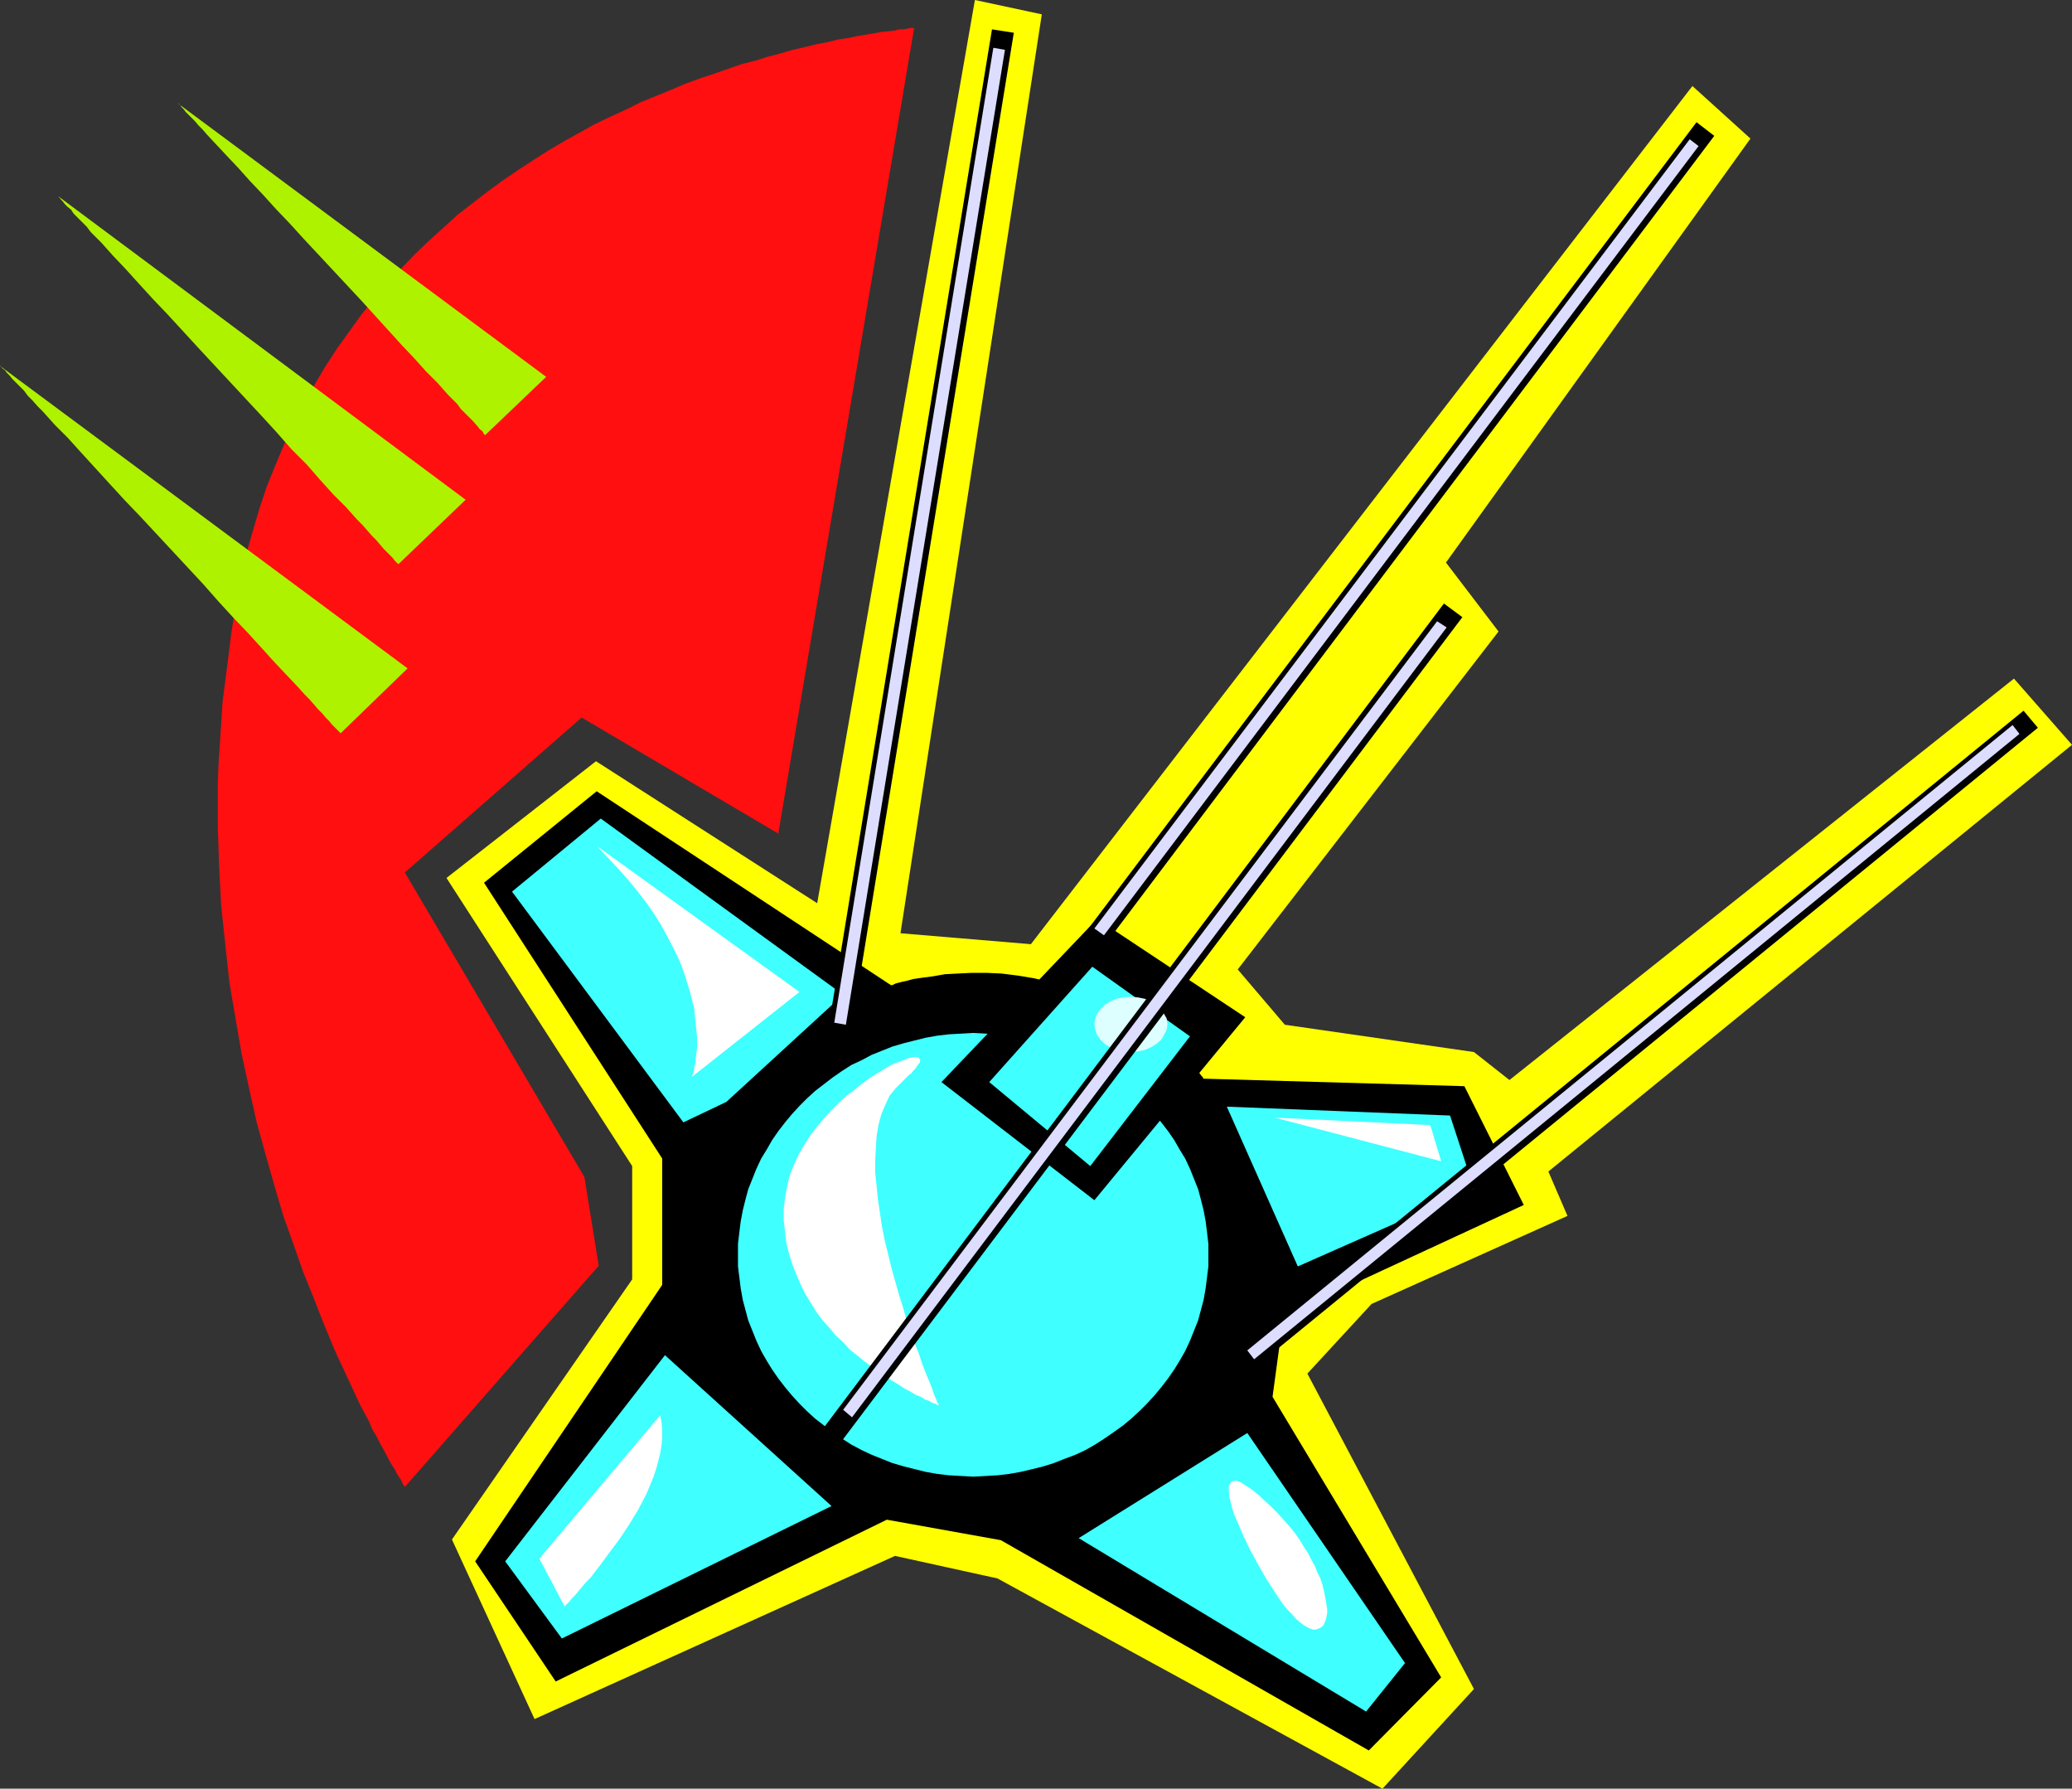
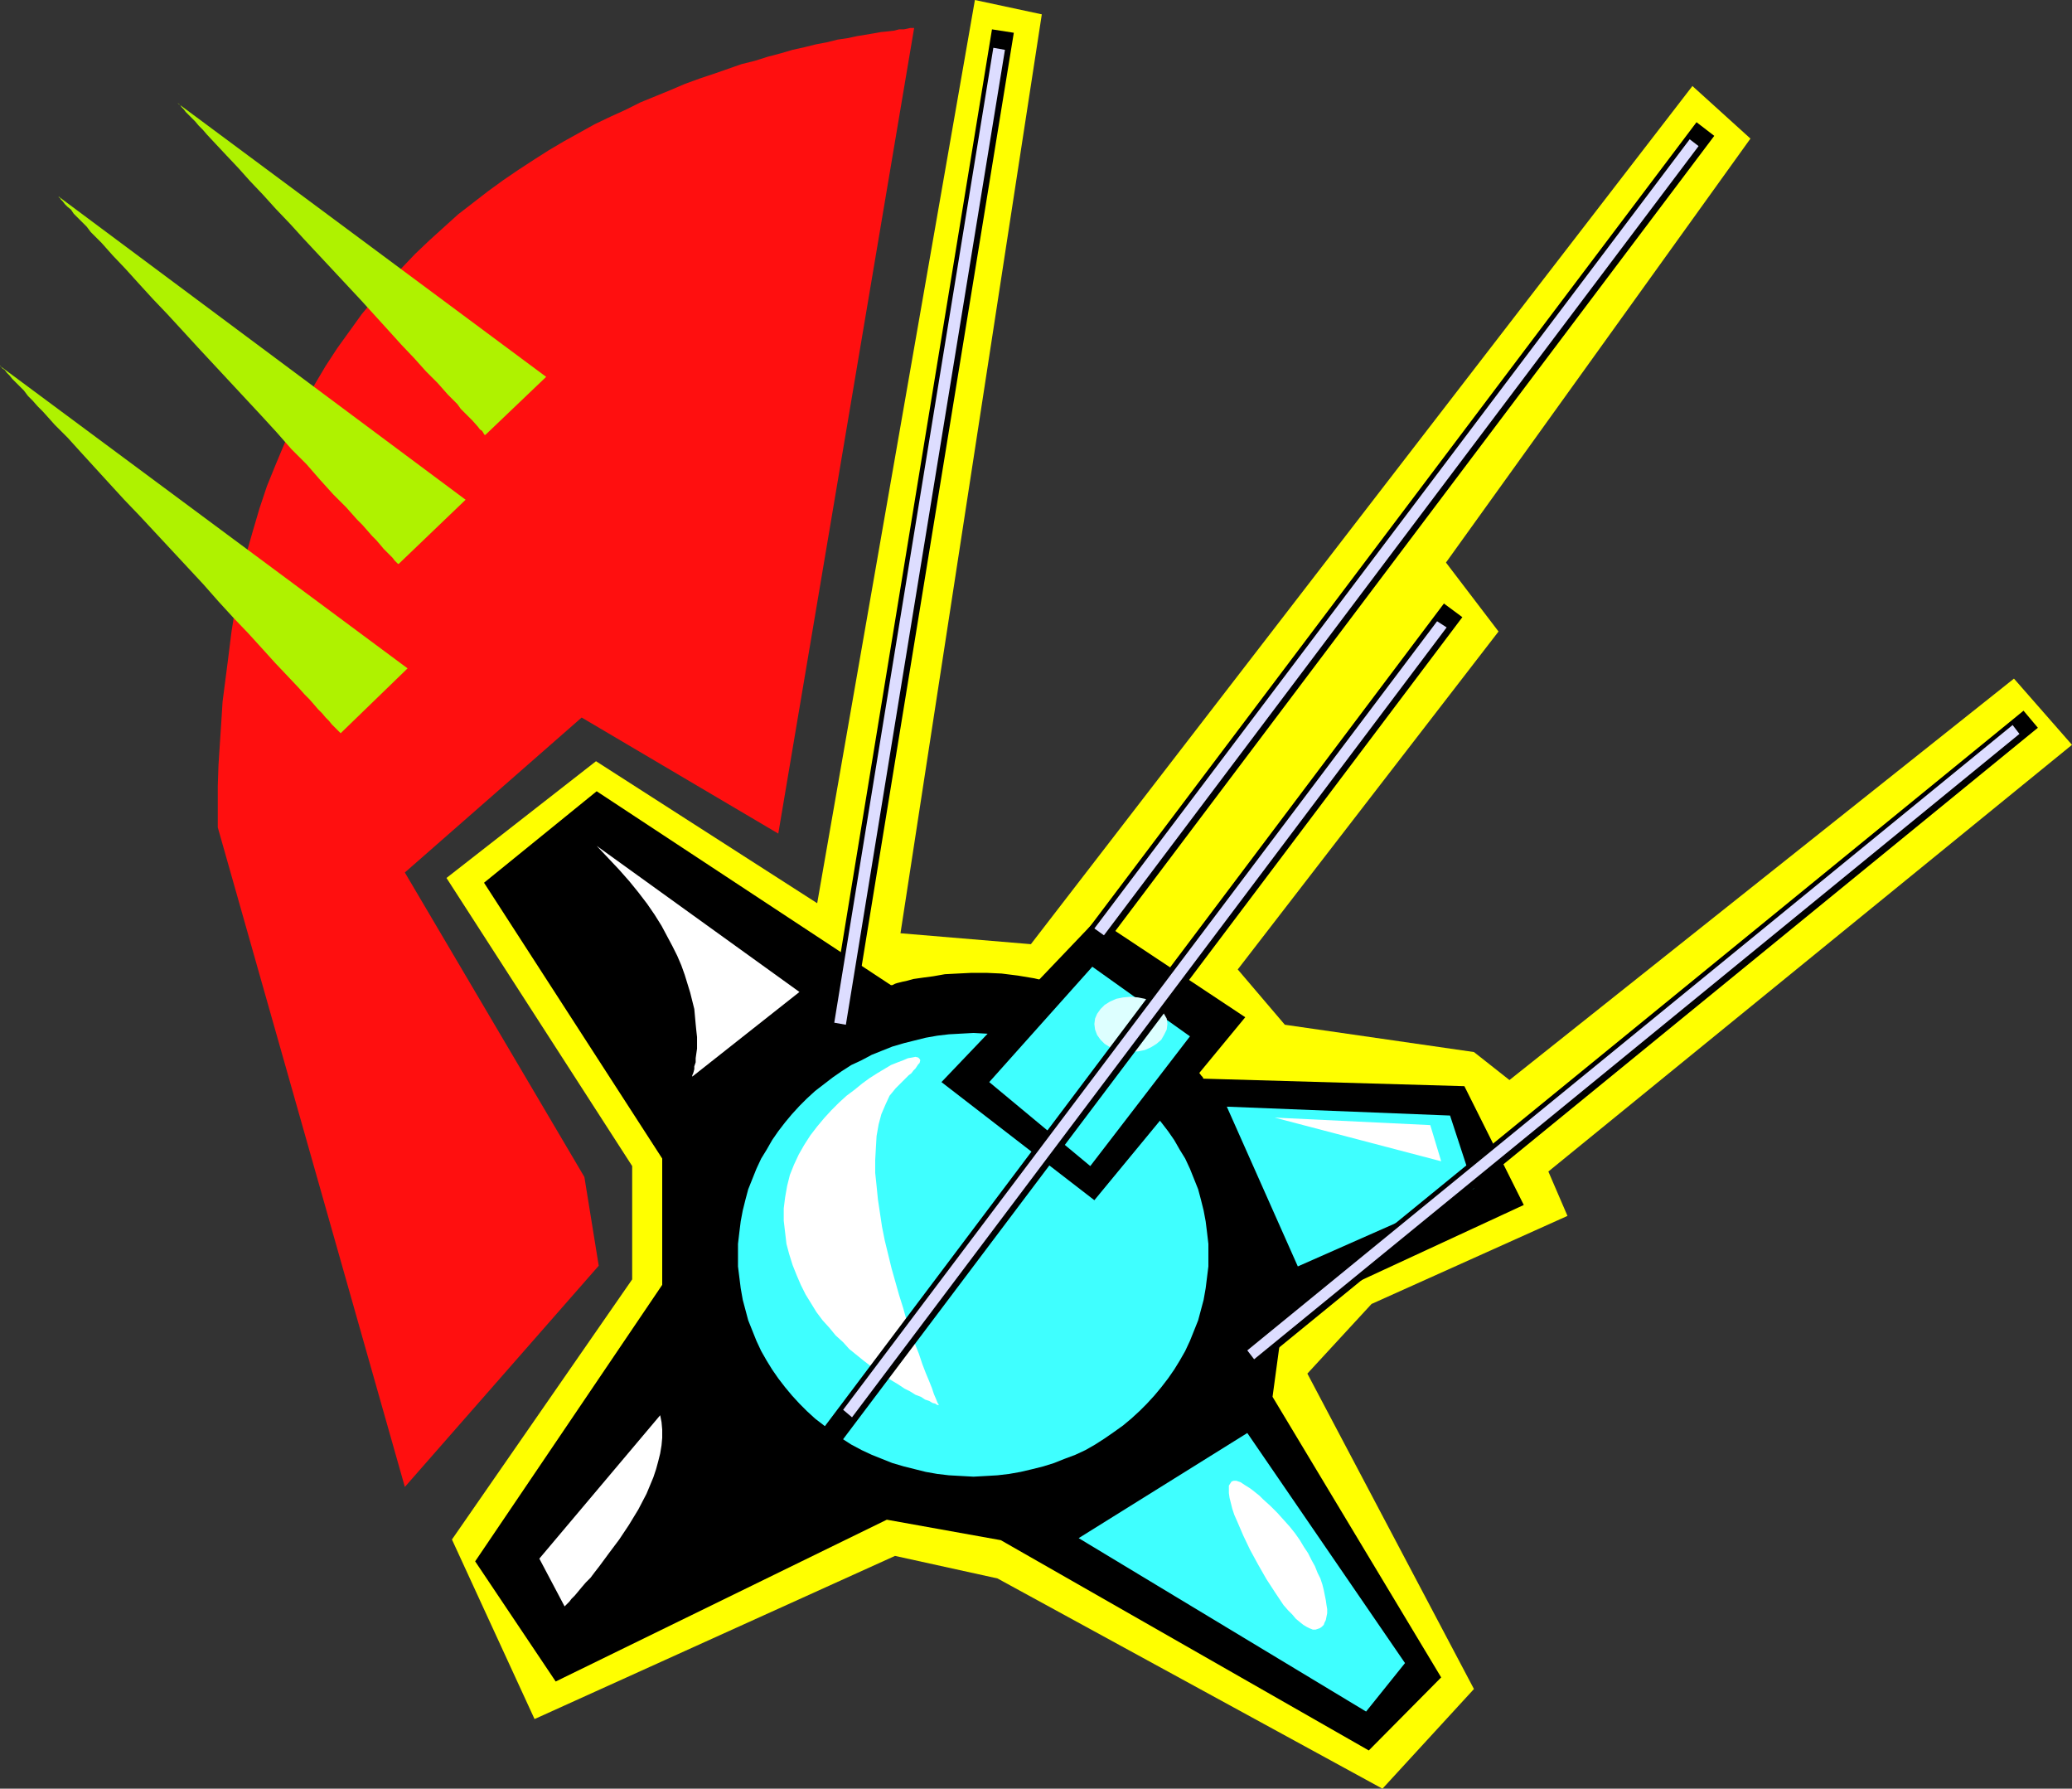
<svg xmlns="http://www.w3.org/2000/svg" xmlns:ns1="http://sodipodi.sourceforge.net/DTD/sodipodi-0.dtd" xmlns:ns2="http://www.inkscape.org/namespaces/inkscape" version="1.0" width="129.766mm" height="111.995mm" id="svg27" ns1:docname="Satellite 52.wmf">
  <rect width="100%" height="100%" fill="#333333" stroke="none" />
  <ns1:namedview id="namedview27" pagecolor="#ffffff" bordercolor="#000000" borderopacity="0.25" ns2:showpageshadow="2" ns2:pageopacity="0.0" ns2:pagecheckerboard="0" ns2:deskcolor="#d1d1d1" ns2:document-units="mm" />
  <defs id="defs1">
    <pattern id="WMFhbasepattern" patternUnits="userSpaceOnUse" width="6" height="6" x="0" y="0" />
  </defs>
  <path style="fill:#ffff00;fill-opacity:1;fill-rule:evenodd;stroke:none" d="m 106.979,364.318 42.662,-61.554 v -26.819 l -43.955,-68.178 35.39,-27.627 52.358,33.604 L 230.765,0 246.601,3.393 213.15,220.852 l 30.866,2.585 156.59,-203.081 13.736,12.44 -72.074,100.329 12.443,16.318 -61.731,79.972 11.15,13.086 44.763,6.462 8.403,6.624 119.422,-94.997 13.736,15.671 -123.947,100.975 4.525,10.501 -46.379,20.841 -15.19,16.479 39.43,74.641 -21.654,23.588 -91.142,-49.76 -24.24,-5.331 -85.325,38.613 z" id="path1" />
  <path style="fill:#000000;fill-opacity:1;fill-rule:evenodd;stroke:none" d="m 112.473,369.488 44.278,-65.432 v -29.889 l -42.178,-65.27 26.664,-21.649 69.65,45.883 h 0.162 0.162 l 0.323,-0.162 0.323,-0.162 0.485,-0.162 0.646,-0.162 0.646,-0.162 0.808,-0.162 1.778,-0.485 2.262,-0.323 2.424,-0.323 2.747,-0.485 3.07,-0.162 3.232,-0.162 h 3.555 l 3.555,0.162 3.878,0.485 3.878,0.646 4.04,0.969 4.202,1.292 4.04,1.454 3.717,1.616 3.394,1.616 3.07,1.777 2.909,1.777 2.586,1.777 2.424,1.939 2.101,1.616 1.778,1.616 1.616,1.454 1.293,1.454 1.131,1.131 0.808,0.969 0.485,0.646 0.323,0.323 v 0.162 l 0.162,0.162 v 0 l 61.731,1.777 14.059,28.111 -56.883,26.334 -2.586,19.064 39.915,66.401 -17.13,17.287 -87.102,-49.76 -26.987,-4.847 -78.376,38.29 z" id="path2" />
  <path style="fill:#3fffff;fill-opacity:1;fill-rule:evenodd;stroke:none" d="m 230.441,244.44 2.909,0.162 2.747,0.162 2.747,0.323 2.747,0.485 2.747,0.646 2.586,0.646 2.586,0.808 2.424,0.969 2.586,0.969 2.424,1.292 2.262,1.131 2.262,1.454 2.101,1.454 2.262,1.616 1.939,1.616 1.939,1.777 1.778,1.777 1.778,1.939 1.616,1.939 1.616,2.1 1.454,2.1 1.293,2.262 1.293,2.1 1.131,2.423 0.97,2.423 0.97,2.423 0.646,2.423 0.646,2.585 0.485,2.585 0.323,2.585 0.323,2.747 v 2.585 2.747 l -0.323,2.585 -0.323,2.585 -0.485,2.747 -0.646,2.423 -0.646,2.423 -0.97,2.423 -0.97,2.423 -1.131,2.423 -1.293,2.262 -1.293,2.1 -1.454,2.1 -1.616,2.1 -1.616,1.939 -1.778,1.939 -1.778,1.777 -1.939,1.777 -1.939,1.616 -2.262,1.616 -2.101,1.454 -2.262,1.454 -2.262,1.292 -2.424,1.131 -2.586,0.969 -2.424,0.969 -2.586,0.808 -2.586,0.646 -2.747,0.646 -2.747,0.485 -2.747,0.323 -2.747,0.162 -2.909,0.162 -2.909,-0.162 -2.909,-0.162 -2.747,-0.323 -2.747,-0.485 -2.586,-0.646 -2.586,-0.646 -2.747,-0.808 -2.424,-0.969 -2.424,-0.969 -2.424,-1.131 -2.424,-1.292 -2.262,-1.454 -2.101,-1.454 -2.101,-1.616 -2.101,-1.616 -1.939,-1.777 -1.778,-1.777 -1.778,-1.939 -1.616,-1.939 -1.616,-2.1 -1.454,-2.1 -1.293,-2.1 -1.293,-2.262 -1.131,-2.423 -0.97,-2.423 -0.97,-2.423 -0.646,-2.423 -0.646,-2.423 -0.485,-2.747 -0.323,-2.585 -0.323,-2.585 v -2.747 -2.585 l 0.323,-2.747 0.323,-2.585 0.485,-2.585 0.646,-2.585 0.646,-2.423 0.97,-2.423 0.97,-2.423 1.131,-2.423 1.293,-2.1 1.293,-2.262 1.454,-2.1 1.616,-2.1 1.616,-1.939 1.778,-1.939 1.778,-1.777 1.939,-1.777 2.101,-1.616 2.101,-1.616 2.101,-1.454 2.262,-1.454 2.424,-1.131 2.424,-1.292 2.424,-0.969 2.424,-0.969 2.747,-0.808 2.586,-0.646 2.586,-0.646 2.747,-0.485 2.747,-0.323 2.909,-0.162 z" id="path3" />
-   <path style="fill:#3fffff;fill-opacity:1;fill-rule:evenodd;stroke:none" d="m 121.2,210.997 40.562,54.607 10.181,-4.847 27.634,-25.365 -57.368,-41.682 z" id="path4" />
  <path style="fill:#3fffff;fill-opacity:1;fill-rule:evenodd;stroke:none" d="m 290.395,261.889 16.806,37.805 41.693,-18.418 -5.656,-17.287 z" id="path5" />
  <path style="fill:#3fffff;fill-opacity:1;fill-rule:evenodd;stroke:none" d="m 255.328,363.995 39.915,-24.88 37.33,54.446 -9.211,11.471 z" id="path6" />
-   <path style="fill:#3fffff;fill-opacity:1;fill-rule:evenodd;stroke:none" d="m 157.398,320.697 -37.814,48.791 13.413,18.256 63.832,-31.343 z" id="path7" />
  <path style="fill:#000000;fill-opacity:1;fill-rule:evenodd;stroke:none" d="m 222.846,256.073 36.845,-38.613 35.067,23.265 -35.714,43.298 z" id="path8" />
  <path style="fill:#3fffff;fill-opacity:1;fill-rule:evenodd;stroke:none" d="m 234.158,256.073 24.402,-27.304 23.109,16.479 -23.594,30.696 z" id="path9" />
  <path style="fill:#ddffff;fill-opacity:1;fill-rule:evenodd;stroke:none" d="m 267.609,235.878 1.778,0.162 1.616,0.323 1.454,0.646 1.293,0.808 1.131,0.969 0.646,1.131 0.646,1.131 0.162,1.292 -0.162,1.292 -0.646,1.292 -0.646,1.131 -1.131,0.969 -1.293,0.808 -1.454,0.646 -1.616,0.323 -1.778,0.162 -1.778,-0.162 -1.616,-0.323 -1.454,-0.646 -1.293,-0.808 -0.97,-0.969 -0.808,-1.131 -0.485,-1.292 -0.162,-1.292 0.162,-1.292 0.485,-1.131 0.808,-1.131 0.97,-0.969 1.293,-0.808 1.454,-0.646 1.616,-0.323 z" id="path10" />
  <path style="fill:#ffffff;fill-opacity:1;fill-rule:evenodd;stroke:none" d="m 213.635,255.911 0.808,-0.808 0.646,-0.646 0.646,-0.485 0.485,-0.646 0.485,-0.485 0.646,-0.969 0.323,-0.323 0.162,-0.646 -0.162,-0.323 -0.323,-0.323 -0.646,-0.162 -0.808,0.162 -0.97,0.162 -1.131,0.485 -1.293,0.485 -1.616,0.646 -1.616,0.969 -1.616,0.969 -1.778,1.131 -1.778,1.292 -1.778,1.454 -1.939,1.454 -1.778,1.616 -1.778,1.777 -1.778,1.939 -1.616,1.939 -1.616,2.1 -1.454,2.262 -1.293,2.262 -1.131,2.423 -0.97,2.423 -0.646,2.585 -0.485,2.747 -0.323,2.585 v 2.908 l 0.323,2.747 0.323,2.747 0.646,2.423 0.808,2.585 0.97,2.423 0.97,2.262 1.131,2.262 1.293,2.1 1.293,2.1 1.454,1.939 1.616,1.777 1.454,1.777 1.778,1.616 1.454,1.616 3.394,2.747 3.394,2.585 1.616,1.131 1.616,0.969 1.616,0.969 1.454,0.969 1.293,0.646 1.293,0.808 1.293,0.485 0.97,0.646 0.97,0.323 0.808,0.485 0.646,0.162 0.485,0.323 h 0.323 v 0.162 -0.162 -0.162 l -0.162,-0.162 -0.162,-0.323 -0.323,-0.808 -0.485,-1.131 -0.485,-1.454 -0.646,-1.616 -0.808,-1.939 -0.808,-2.1 -0.808,-2.423 -0.97,-2.423 -0.97,-2.747 -0.97,-2.747 -0.808,-2.908 -0.97,-3.07 -1.778,-6.301 -1.616,-6.624 -0.646,-3.231 -0.485,-3.231 -0.485,-3.231 -0.323,-3.231 -0.323,-3.07 v -3.07 l 0.162,-2.908 0.162,-2.747 0.485,-2.747 0.646,-2.423 0.97,-2.262 0.97,-2.1 1.454,-1.777 z" id="path11" />
  <path style="fill:#ffffff;fill-opacity:1;fill-rule:evenodd;stroke:none" d="m 156.267,334.914 -28.603,33.928 5.979,11.309 v 0 l 0.323,-0.323 0.323,-0.323 0.485,-0.485 0.485,-0.646 0.808,-0.808 0.808,-0.969 0.808,-0.969 0.97,-1.131 1.131,-1.131 0.97,-1.292 1.131,-1.454 2.262,-3.07 2.424,-3.231 2.262,-3.393 2.262,-3.716 1.939,-3.716 1.616,-3.877 0.646,-1.939 0.485,-1.777 0.485,-1.939 0.323,-1.939 0.162,-1.777 v -1.939 l -0.162,-1.777 z" id="path12" />
  <path style="fill:#ffffff;fill-opacity:1;fill-rule:evenodd;stroke:none" d="m 141.238,200.173 47.995,34.574 -25.371,20.033 v -0.162 -0.162 l 0.162,-0.323 0.162,-0.485 0.162,-0.646 v -0.646 l 0.323,-0.969 v -0.969 l 0.162,-1.131 0.162,-1.131 v -2.747 l -0.162,-1.454 -0.162,-1.616 -0.162,-1.777 -0.162,-1.777 -0.485,-1.939 -0.485,-1.939 -0.646,-2.1 -0.646,-2.1 -0.808,-2.262 -0.97,-2.262 -1.131,-2.262 -1.293,-2.423 -1.293,-2.423 -1.616,-2.585 -1.778,-2.585 -2.101,-2.747 -2.101,-2.585 -2.424,-2.747 -2.586,-2.747 z" id="path13" />
  <path style="fill:#ffffff;fill-opacity:1;fill-rule:evenodd;stroke:none" d="m 301.707,264.474 36.845,1.777 2.586,8.563 z" id="path14" />
  <path style="fill:#ffffff;fill-opacity:1;fill-rule:evenodd;stroke:none" d="m 298.96,354.786 -0.808,-0.808 -0.808,-0.646 -0.808,-0.646 -0.646,-0.485 -1.293,-0.808 -0.97,-0.646 -0.97,-0.323 h -0.646 l -0.485,0.162 -0.323,0.485 -0.323,0.485 v 0.808 0.969 l 0.162,1.131 0.323,1.292 0.323,1.292 0.485,1.454 0.646,1.454 1.454,3.393 1.616,3.393 1.939,3.554 1.939,3.393 2.101,3.231 0.97,1.454 0.97,1.454 1.131,1.292 0.97,0.969 0.808,0.969 0.97,0.808 0.808,0.646 0.808,0.485 0.646,0.323 0.808,0.323 h 0.646 l 0.485,-0.162 0.485,-0.162 0.485,-0.323 0.485,-0.485 0.162,-0.485 0.323,-0.646 0.162,-0.808 0.162,-0.808 v -0.969 l -0.162,-0.969 -0.162,-1.131 -0.485,-2.423 -0.323,-1.292 -0.485,-1.454 -0.646,-1.292 -0.646,-1.616 -0.808,-1.454 -0.808,-1.616 -0.97,-1.454 -0.97,-1.616 -1.131,-1.616 -1.293,-1.616 -1.454,-1.616 -1.454,-1.616 -1.616,-1.616 z" id="path15" />
  <path style="fill:#000000;fill-opacity:1;fill-rule:evenodd;stroke:none" d="m 234.805,6.947 5.171,0.808 -39.592,242.825 -5.333,-0.969 z" id="path16" />
  <path style="fill:#ddddff;fill-opacity:1;fill-rule:evenodd;stroke:none" d="m 235.128,11.309 2.747,0.485 -37.653,230.708 -2.747,-0.485 z" id="path17" />
  <path style="fill:#000000;fill-opacity:1;fill-rule:evenodd;stroke:none" d="m 478.982,168.184 3.394,4.039 -190.526,155.582 -3.555,-4.039 z" id="path18" />
  <path style="fill:#ddddff;fill-opacity:1;fill-rule:evenodd;stroke:none" d="m 476.396,171.577 1.616,2.1 -181.153,147.989 -1.616,-2.1 z" id="path19" />
  <path style="fill:#000000;fill-opacity:1;fill-rule:evenodd;stroke:none" d="m 341.784,142.819 4.363,3.231 -148.025,196.457 -4.202,-3.231 z" id="path20" />
  <path style="fill:#ddddff;fill-opacity:1;fill-rule:evenodd;stroke:none" d="m 340.168,147.02 2.262,1.454 -140.753,186.925 -2.101,-1.777 z" id="path21" />
  <path style="fill:#000000;fill-opacity:1;fill-rule:evenodd;stroke:none" d="m 401.576,28.919 4.202,3.231 -148.025,196.457 -4.363,-3.231 z" id="path22" />
  <path style="fill:#ddddff;fill-opacity:1;fill-rule:evenodd;stroke:none" d="m 399.96,32.958 2.101,1.616 -140.753,186.763 -2.262,-1.616 z" id="path23" />
-   <path style="fill:#ff0f0f;fill-opacity:1;fill-rule:evenodd;stroke:none" d="m 95.829,351.878 45.894,-52.345 -3.394,-21.003 -42.501,-72.056 41.854,-36.674 46.541,27.465 32.158,-190.641 v 0 h -0.323 -0.646 l -0.646,0.162 -0.808,0.162 h -1.131 l -1.293,0.323 -1.454,0.162 -1.616,0.162 -1.778,0.323 -1.939,0.323 -1.939,0.323 -2.262,0.485 -2.262,0.323 -2.586,0.646 -2.586,0.485 -2.586,0.646 -2.909,0.646 -2.747,0.808 -3.07,0.808 -3.07,0.969 -3.232,0.808 -6.464,2.262 -3.394,1.131 -3.555,1.292 -3.394,1.454 -3.555,1.454 -3.555,1.454 -3.555,1.777 -3.555,1.616 -3.717,1.777 -7.272,4.039 -3.555,2.1 -3.555,2.262 -3.717,2.423 -3.555,2.423 -3.555,2.585 -3.555,2.747 -3.555,2.747 -3.394,3.07 -3.394,3.07 -3.394,3.231 -3.232,3.393 -3.232,3.554 -3.07,3.554 -3.07,3.716 -2.909,4.039 -2.909,4.039 -2.747,4.201 -2.586,4.362 -2.424,4.524 -2.424,4.685 -2.262,4.685 -2.101,5.008 -2.101,5.17 -1.778,5.331 -1.616,5.493 -1.616,5.655 -1.293,5.978 -1.131,5.978 -0.97,6.139 -0.808,6.462 -0.646,5.008 -0.646,5.008 -0.323,5.17 -0.323,4.847 -0.323,5.008 -0.162,4.847 v 4.847 4.847 l 0.162,4.685 0.162,4.847 0.485,9.209 0.97,9.209 0.97,8.886 1.454,8.563 1.454,8.401 1.778,8.24 1.778,7.916 2.101,7.593 2.101,7.432 2.101,7.109 2.424,6.786 2.262,6.462 2.424,5.978 2.262,5.816 2.262,5.493 1.131,2.585 1.131,2.423 1.131,2.423 1.131,2.423 0.97,2.1 0.97,2.1 1.131,2.1 0.97,1.777 0.808,1.939 0.97,1.616 0.808,1.616 0.808,1.454 0.808,1.454 0.646,1.292 0.646,1.131 0.646,0.969 0.485,0.969 0.485,0.808 0.485,0.646 0.323,0.646 0.162,0.485 0.323,0.323 v 0.162 z" id="path24" />
+   <path style="fill:#ff0f0f;fill-opacity:1;fill-rule:evenodd;stroke:none" d="m 95.829,351.878 45.894,-52.345 -3.394,-21.003 -42.501,-72.056 41.854,-36.674 46.541,27.465 32.158,-190.641 v 0 h -0.323 -0.646 l -0.646,0.162 -0.808,0.162 h -1.131 l -1.293,0.323 -1.454,0.162 -1.616,0.162 -1.778,0.323 -1.939,0.323 -1.939,0.323 -2.262,0.485 -2.262,0.323 -2.586,0.646 -2.586,0.485 -2.586,0.646 -2.909,0.646 -2.747,0.808 -3.07,0.808 -3.07,0.969 -3.232,0.808 -6.464,2.262 -3.394,1.131 -3.555,1.292 -3.394,1.454 -3.555,1.454 -3.555,1.454 -3.555,1.777 -3.555,1.616 -3.717,1.777 -7.272,4.039 -3.555,2.1 -3.555,2.262 -3.717,2.423 -3.555,2.423 -3.555,2.585 -3.555,2.747 -3.555,2.747 -3.394,3.07 -3.394,3.07 -3.394,3.231 -3.232,3.393 -3.232,3.554 -3.07,3.554 -3.07,3.716 -2.909,4.039 -2.909,4.039 -2.747,4.201 -2.586,4.362 -2.424,4.524 -2.424,4.685 -2.262,4.685 -2.101,5.008 -2.101,5.17 -1.778,5.331 -1.616,5.493 -1.616,5.655 -1.293,5.978 -1.131,5.978 -0.97,6.139 -0.808,6.462 -0.646,5.008 -0.646,5.008 -0.323,5.17 -0.323,4.847 -0.323,5.008 -0.162,4.847 v 4.847 4.847 v 0.162 z" id="path24" />
  <path style="fill:#aff200;fill-opacity:1;fill-rule:evenodd;stroke:none" d="M 42.016,24.396 129.28,89.181 114.897,102.914 h -0.162 l -0.162,-0.162 -0.162,-0.323 -0.323,-0.485 -0.485,-0.323 -0.485,-0.646 -1.293,-1.454 -1.778,-1.777 -0.97,-0.969 -0.808,-1.131 -2.262,-2.262 -2.424,-2.747 -2.747,-2.747 -2.747,-3.07 -3.07,-3.231 -3.07,-3.393 -3.232,-3.554 -3.232,-3.554 -6.787,-7.27 -6.787,-7.27 -3.232,-3.554 -3.394,-3.554 -3.07,-3.393 -3.07,-3.231 -2.747,-3.07 -2.747,-2.908 -2.424,-2.585 -2.262,-2.423 -0.97,-1.131 -0.97,-0.969 -0.808,-0.969 -0.808,-0.808 -0.808,-0.808 -0.646,-0.646 -0.485,-0.646 -0.485,-0.485 -0.323,-0.485 -0.323,-0.323 z" id="path25" />
  <path style="fill:#aff200;fill-opacity:1;fill-rule:evenodd;stroke:none" d="M 13.898,46.529 110.211,118.262 94.374,133.449 h -0.162 l -0.162,-0.162 -0.323,-0.323 -0.323,-0.323 -0.485,-0.646 -0.646,-0.646 -0.646,-0.646 -0.808,-0.808 -0.808,-0.969 -0.97,-1.131 -0.97,-0.969 -1.131,-1.292 -1.131,-1.292 -1.293,-1.292 -2.586,-2.908 -3.07,-3.07 -3.07,-3.393 -3.232,-3.716 -3.555,-3.554 -3.555,-4.039 -3.555,-3.877 -15.029,-16.156 -3.555,-3.877 -3.717,-4.039 -3.394,-3.554 -3.394,-3.716 -3.07,-3.393 -3.07,-3.231 -2.586,-2.908 -1.293,-1.292 -1.293,-1.292 -0.97,-1.292 -1.131,-1.131 -0.97,-0.969 -0.97,-0.969 -0.646,-0.969 -0.808,-0.646 -0.646,-0.646 -0.485,-0.646 -0.485,-0.485 -0.162,-0.323 -0.323,-0.162 z" id="path26" />
  <path style="fill:#aff200;fill-opacity:1;fill-rule:evenodd;stroke:none" d="m 0,86.596 96.475,71.571 -15.837,15.348 -0.162,-0.162 -0.162,-0.162 -0.323,-0.323 -0.323,-0.323 -0.485,-0.485 -0.646,-0.646 -0.646,-0.808 -0.808,-0.808 -0.808,-0.969 -0.97,-0.969 -0.97,-1.131 -1.131,-1.292 -1.131,-1.131 -1.293,-1.454 -2.747,-2.908 -2.909,-3.07 -3.07,-3.393 -3.232,-3.554 -3.555,-3.716 -3.555,-3.877 -3.555,-4.039 -15.029,-16.156 -3.717,-3.877 -3.555,-3.877 -3.394,-3.716 -3.394,-3.716 -3.07,-3.393 -3.07,-3.07 -2.747,-3.07 -1.293,-1.292 -1.131,-1.292 -1.131,-1.131 -0.97,-1.292 -0.97,-0.969 -0.97,-0.969 -0.808,-0.808 -0.646,-0.808 -0.646,-0.646 -0.485,-0.646 -0.485,-0.323 -0.323,-0.323 -0.162,-0.323 z" id="path27" />
</svg>